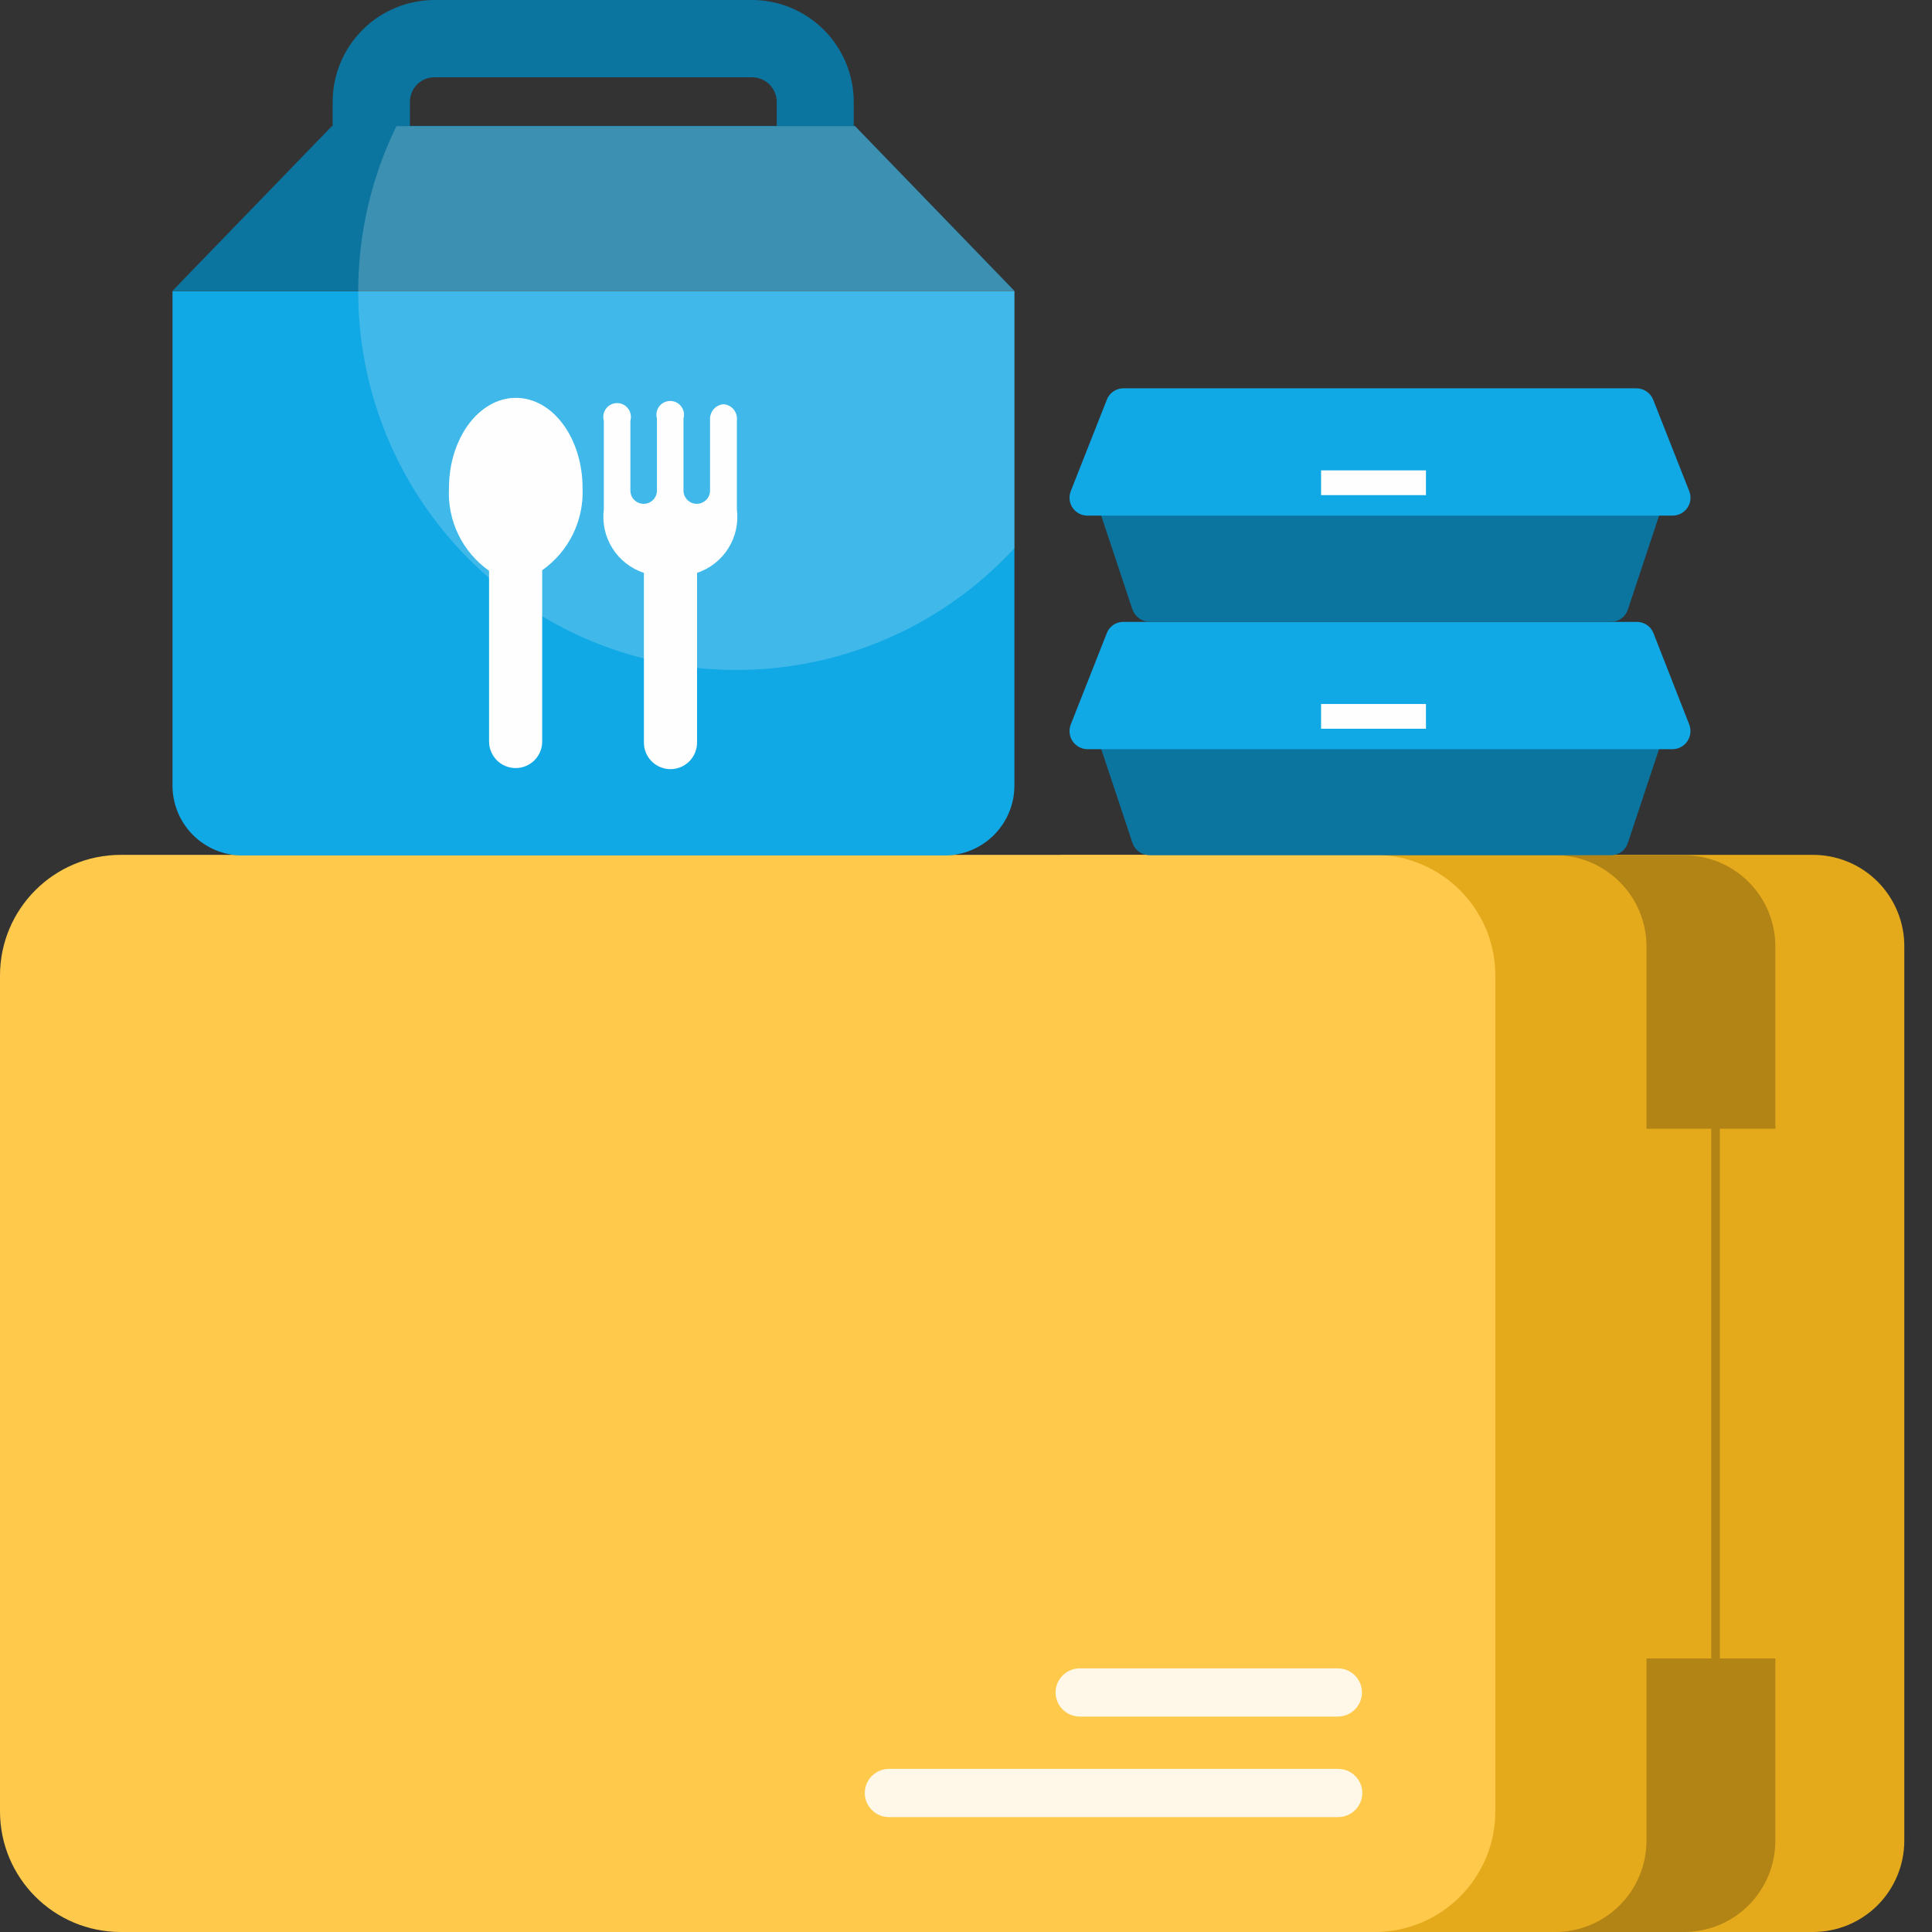
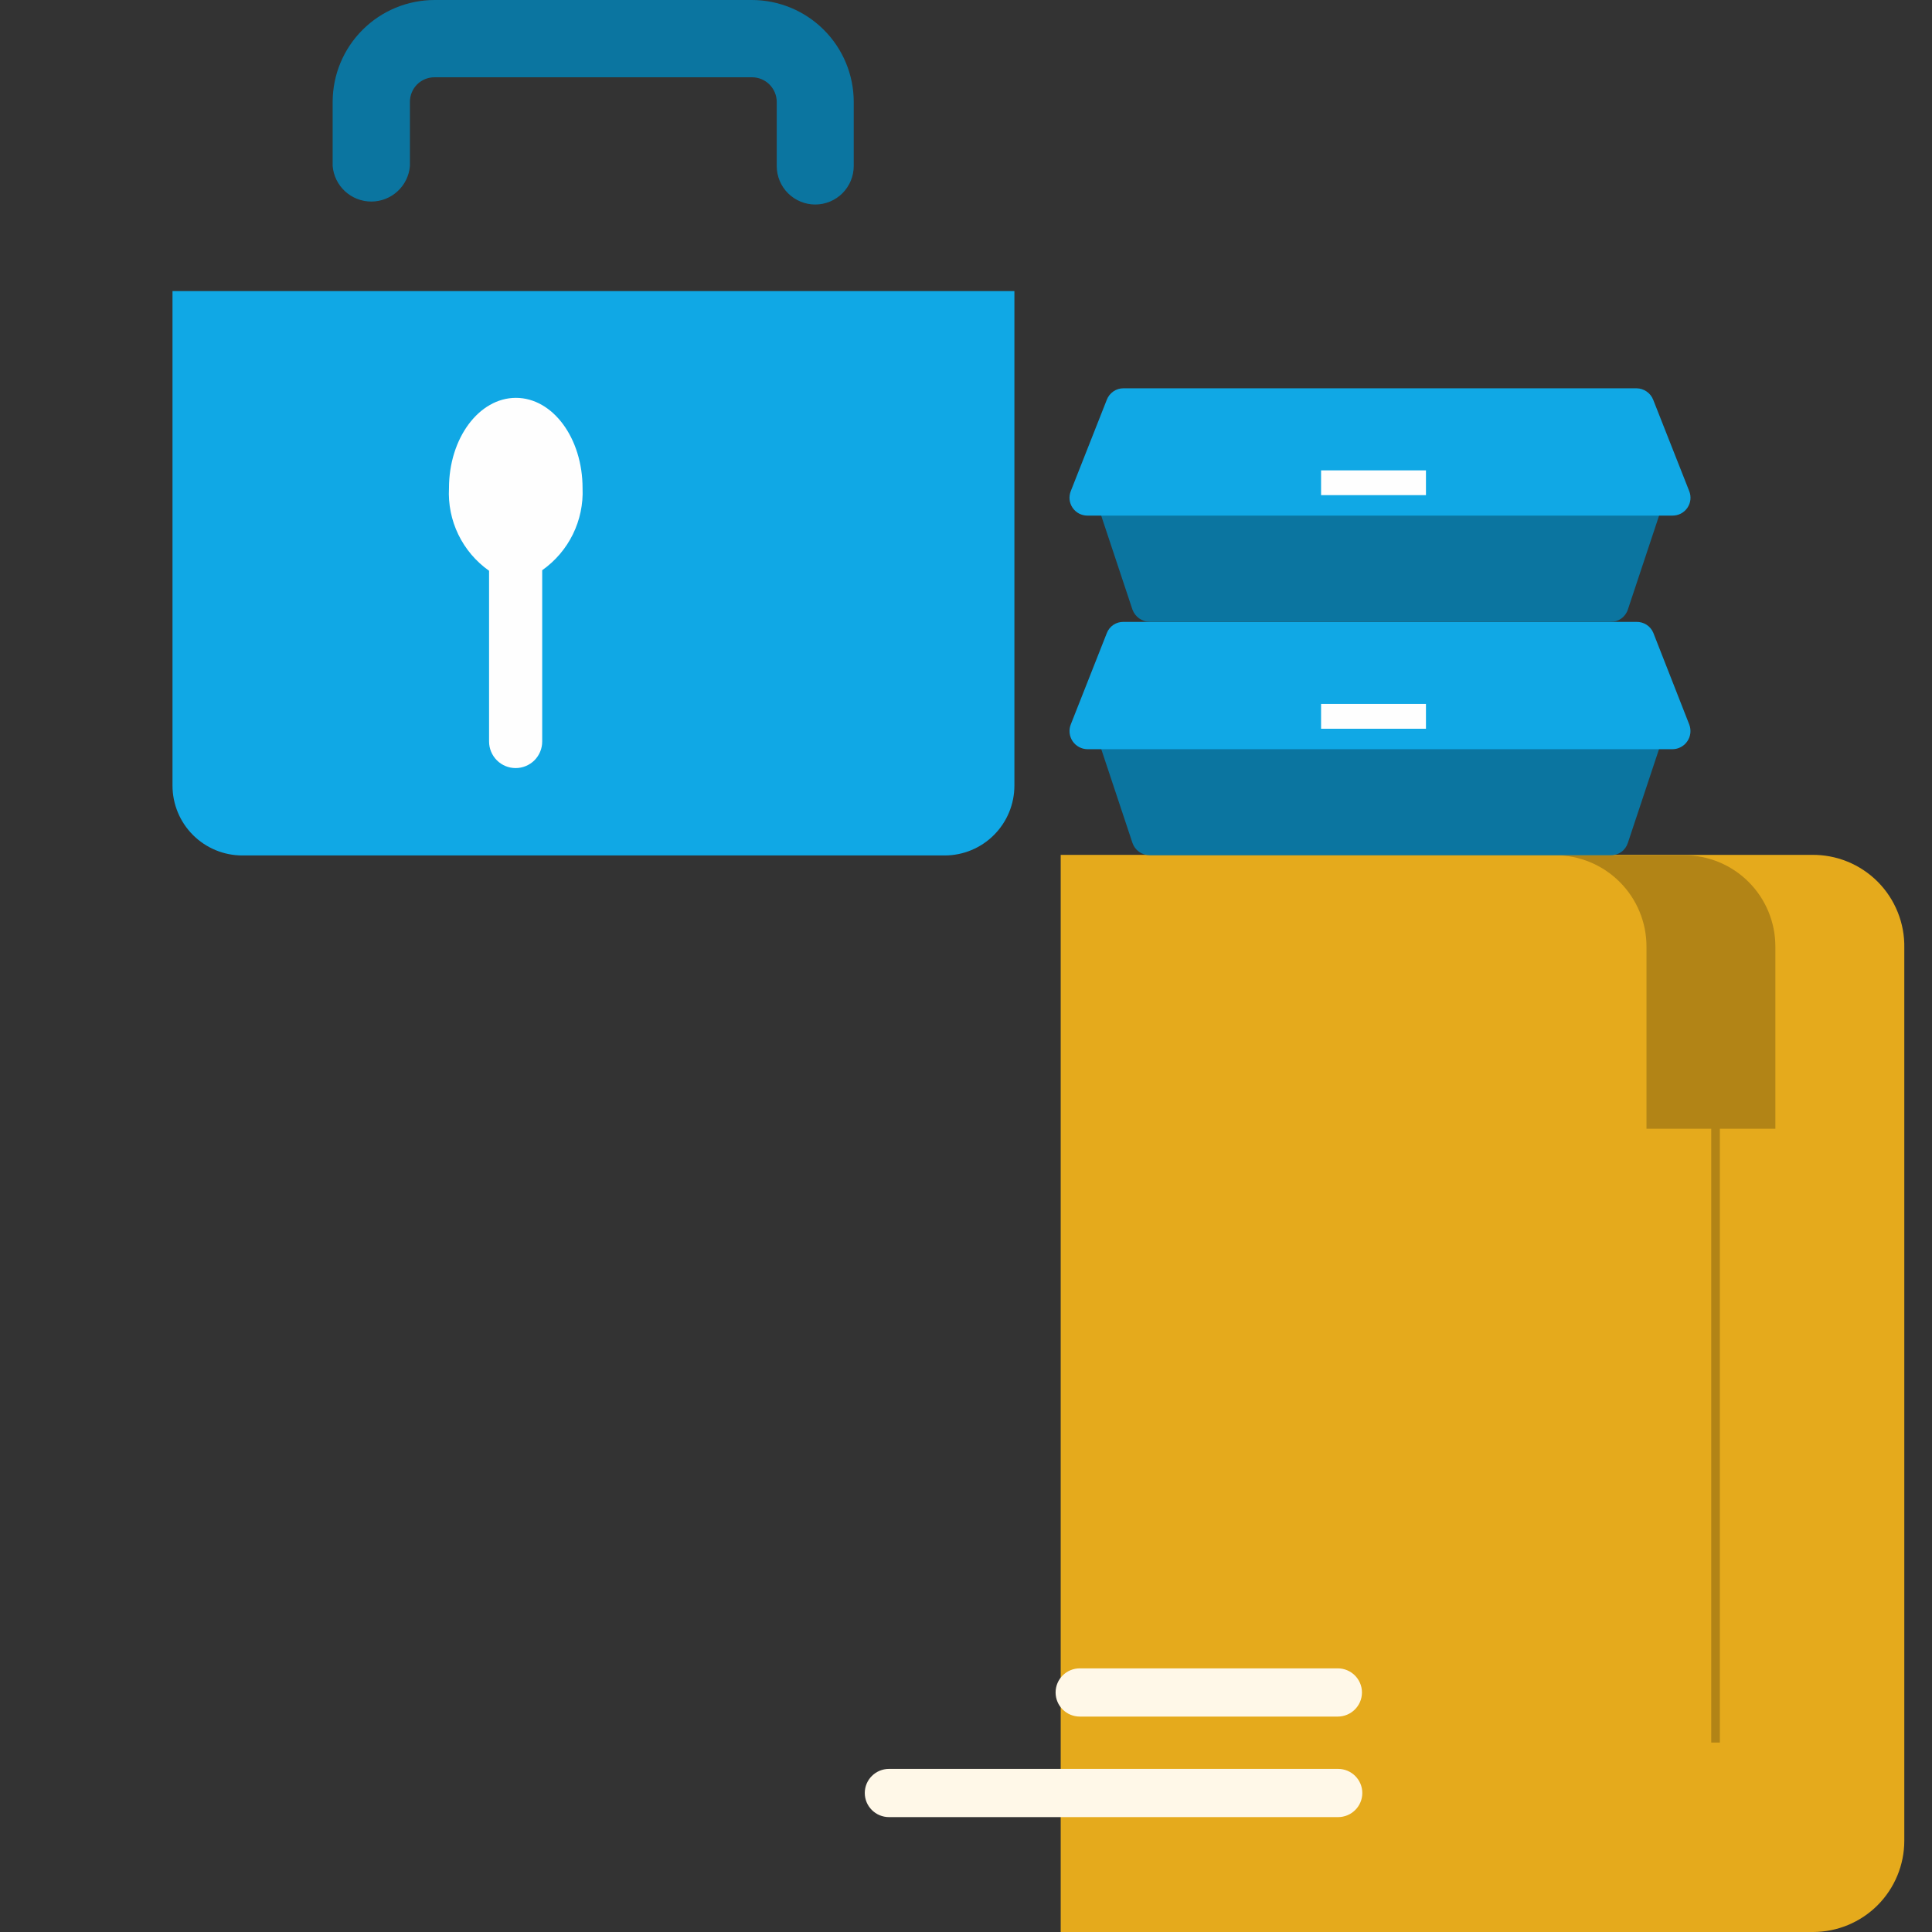
<svg xmlns="http://www.w3.org/2000/svg" width="56" height="56" viewBox="0 0 56 56" fill="none">
  <rect x="0" y="0" width="56" height="56" fill="#333333" stroke="none" />
  <path d="M30.706 24.779H52.511C52.866 24.773 53.218 24.84 53.547 24.973C53.877 25.107 54.175 25.306 54.426 25.557C54.676 25.809 54.874 26.108 55.006 26.438C55.139 26.767 55.204 27.12 55.197 27.475V53.354C55.197 54.055 54.918 54.728 54.422 55.225C53.926 55.721 53.252 56 52.551 56H30.745V24.779H30.706Z" fill="#E5AA1C" />
  <path d="M48.814 24.789H45.077C45.779 24.789 46.452 25.068 46.948 25.564C47.445 26.06 47.724 26.733 47.724 27.435V32.718H51.46V27.435C51.46 26.733 51.181 26.06 50.685 25.564C50.189 25.068 49.516 24.789 48.814 24.789Z" fill="#B28416" />
-   <path d="M48.814 56H45.077C45.779 56 46.452 55.721 46.948 55.225C47.445 54.729 47.724 54.056 47.724 53.354V48.071H51.46V53.354C51.46 54.056 51.181 54.729 50.685 55.225C50.189 55.721 49.516 56 48.814 56Z" fill="#B28416" />
-   <path d="M39.844 24.779H3.499C1.566 24.779 3.02473e-05 26.345 3.02473e-05 28.278V52.501C3.02473e-05 54.434 1.566 56 3.499 56H39.844C41.776 56 43.343 54.434 43.343 52.501V28.278C43.343 26.345 41.776 24.779 39.844 24.779Z" fill="#FFCA4C" />
  <path d="M38.774 48.358H31.3C30.912 48.358 30.597 48.671 30.597 49.057C30.597 49.443 30.912 49.756 31.3 49.756H38.774C39.162 49.756 39.477 49.443 39.477 49.057C39.477 48.671 39.162 48.358 38.774 48.358Z" fill="#FFF8E8" />
  <path d="M38.784 51.272H25.77C25.381 51.272 25.066 51.585 25.066 51.971C25.066 52.357 25.381 52.67 25.77 52.67H38.784C39.172 52.67 39.487 52.357 39.487 51.971C39.487 51.585 39.172 51.272 38.784 51.272Z" fill="#FFF8E8" />
  <path d="M49.726 31.836V50.509" stroke="#B28416" stroke-width="0.25" stroke-miterlimit="10" />
  <path d="M23.63 5.928C23.334 5.928 23.05 5.81 22.84 5.601C22.631 5.391 22.514 5.107 22.514 4.811V2.948C22.512 2.76 22.435 2.58 22.301 2.447C22.167 2.315 21.986 2.24 21.798 2.24H12.598C12.505 2.239 12.412 2.257 12.325 2.292C12.238 2.327 12.159 2.379 12.092 2.445C12.026 2.511 11.973 2.589 11.937 2.676C11.901 2.762 11.882 2.855 11.882 2.948V4.811C11.859 5.092 11.731 5.354 11.523 5.545C11.316 5.736 11.044 5.842 10.762 5.842C10.48 5.842 10.209 5.736 10.001 5.545C9.794 5.354 9.665 5.092 9.642 4.811V2.948C9.644 2.166 9.956 1.416 10.511 0.863C11.065 0.31 11.816 -2.65393e-06 12.598 0H21.798C22.579 0.002 23.328 0.313 23.88 0.866C24.433 1.418 24.744 2.167 24.746 2.948V4.811C24.746 5.107 24.628 5.391 24.419 5.601C24.21 5.81 23.926 5.928 23.63 5.928Z" fill="#0B75A0" />
  <path d="M7.025 24.796H27.379C27.916 24.796 28.431 24.583 28.81 24.203C29.19 23.823 29.403 23.308 29.403 22.771V8.437H5V22.771C5 23.308 5.213 23.823 5.593 24.203C5.973 24.583 6.488 24.796 7.025 24.796Z" fill="#10A8E5" />
-   <path d="M9.627 3.649L5 8.43H29.403L24.777 3.649H9.627Z" fill="#0B75A0" />
  <path d="M16.886 14.149C16.886 12.702 16.024 11.532 14.954 11.532C13.884 11.532 13.014 12.702 13.014 14.149C12.989 14.614 13.083 15.078 13.286 15.496C13.489 15.915 13.796 16.276 14.176 16.544V21.493C14.176 21.698 14.258 21.893 14.402 22.038C14.546 22.182 14.742 22.263 14.946 22.263C15.15 22.263 15.346 22.182 15.491 22.038C15.635 21.893 15.716 21.698 15.716 21.493V16.528C16.095 16.261 16.4 15.904 16.605 15.488C16.809 15.072 16.906 14.612 16.886 14.149Z" fill="#FEFEFE" />
-   <path d="M20.982 11.717C20.926 11.72 20.871 11.733 20.821 11.758C20.771 11.782 20.726 11.815 20.689 11.857C20.651 11.898 20.623 11.947 20.605 11.999C20.586 12.052 20.578 12.108 20.581 12.163V14.219C20.581 14.321 20.541 14.419 20.468 14.491C20.396 14.563 20.298 14.604 20.196 14.604C20.094 14.604 19.996 14.563 19.924 14.491C19.852 14.419 19.811 14.321 19.811 14.219V12.132C19.828 12.073 19.831 12.01 19.82 11.949C19.809 11.888 19.783 11.831 19.746 11.781C19.709 11.732 19.66 11.692 19.605 11.664C19.55 11.636 19.488 11.622 19.427 11.622C19.365 11.622 19.303 11.636 19.248 11.664C19.192 11.692 19.144 11.732 19.107 11.781C19.07 11.831 19.044 11.888 19.033 11.949C19.022 12.01 19.025 12.073 19.042 12.132V14.219C19.042 14.321 19.001 14.419 18.929 14.491C18.857 14.563 18.759 14.604 18.657 14.604C18.555 14.604 18.457 14.563 18.384 14.491C18.312 14.419 18.272 14.321 18.272 14.219V12.194C18.289 12.134 18.292 12.072 18.28 12.011C18.269 11.95 18.244 11.892 18.206 11.843C18.169 11.793 18.121 11.753 18.065 11.726C18.01 11.698 17.949 11.684 17.887 11.684C17.825 11.684 17.764 11.698 17.708 11.726C17.653 11.753 17.605 11.793 17.567 11.843C17.53 11.892 17.505 11.95 17.493 12.011C17.482 12.072 17.485 12.134 17.502 12.194V14.765C17.452 15.159 17.54 15.558 17.753 15.894C17.965 16.23 18.287 16.481 18.664 16.605V21.524C18.664 21.728 18.745 21.924 18.89 22.069C19.034 22.213 19.23 22.294 19.434 22.294C19.638 22.294 19.834 22.213 19.979 22.069C20.123 21.924 20.204 21.728 20.204 21.524V16.605C20.58 16.48 20.901 16.228 21.111 15.892C21.322 15.556 21.409 15.158 21.359 14.765V12.194C21.366 12.138 21.362 12.081 21.347 12.026C21.332 11.971 21.306 11.92 21.271 11.875C21.236 11.831 21.192 11.794 21.142 11.767C21.093 11.739 21.038 11.722 20.982 11.717Z" fill="#FEFEFE" />
-   <path opacity="0.2" d="M29.404 15.889V8.437L24.785 3.657H11.49C10.337 6.022 10.074 8.723 10.749 11.267C11.423 13.81 12.99 16.026 15.163 17.51C17.336 18.994 19.97 19.647 22.585 19.349C25.199 19.052 27.62 17.823 29.404 15.889Z" fill="#FEFEFE" />
  <path d="M46.684 24.789H33.325C33.214 24.789 33.106 24.755 33.016 24.69C32.926 24.626 32.859 24.535 32.824 24.43L31.713 21.09C31.687 21.011 31.679 20.926 31.692 20.844C31.705 20.761 31.737 20.683 31.786 20.615C31.835 20.547 31.899 20.492 31.974 20.454C32.048 20.416 32.131 20.397 32.214 20.397H47.803C47.886 20.396 47.968 20.416 48.043 20.453C48.117 20.491 48.182 20.547 48.23 20.615C48.278 20.683 48.31 20.762 48.321 20.844C48.332 20.927 48.323 21.011 48.295 21.09L47.185 24.43C47.152 24.536 47.085 24.629 46.995 24.694C46.904 24.759 46.795 24.792 46.684 24.789Z" fill="#0B75A0" />
  <path d="M47.435 18.026H32.565C32.46 18.024 32.358 18.054 32.271 18.112C32.185 18.171 32.118 18.254 32.081 18.352L31.037 20.998C31.006 21.078 30.994 21.163 31.004 21.248C31.013 21.333 31.043 21.414 31.09 21.484C31.138 21.555 31.202 21.613 31.277 21.653C31.352 21.694 31.436 21.715 31.521 21.716H48.479C48.564 21.715 48.648 21.694 48.723 21.653C48.798 21.613 48.862 21.555 48.909 21.484C48.957 21.414 48.987 21.333 48.996 21.248C49.005 21.163 48.994 21.078 48.963 20.998L47.919 18.335C47.878 18.241 47.81 18.162 47.724 18.107C47.638 18.052 47.537 18.024 47.435 18.026Z" fill="#10A8E5" />
  <path d="M41.332 20.405H38.292V21.123H41.332V20.405Z" fill="#FEFEFE" />
  <path d="M46.684 18.026H33.325C33.215 18.024 33.108 17.988 33.018 17.924C32.929 17.86 32.861 17.77 32.824 17.667L31.713 14.327C31.688 14.248 31.682 14.165 31.696 14.083C31.709 14.002 31.741 13.925 31.79 13.858C31.839 13.791 31.903 13.737 31.977 13.7C32.05 13.662 32.132 13.643 32.214 13.642H47.803C47.885 13.642 47.966 13.661 48.04 13.699C48.114 13.736 48.177 13.791 48.225 13.858C48.273 13.925 48.305 14.002 48.317 14.084C48.329 14.166 48.322 14.249 48.295 14.327L47.185 17.667C47.151 17.772 47.084 17.864 46.993 17.929C46.903 17.994 46.795 18.028 46.684 18.026Z" fill="#0B75A0" />
  <path d="M47.435 11.255H32.565C32.46 11.254 32.357 11.286 32.271 11.346C32.184 11.406 32.118 11.49 32.081 11.588L31.037 14.235C31.006 14.314 30.994 14.399 31.003 14.484C31.012 14.568 31.042 14.649 31.09 14.719C31.138 14.789 31.202 14.846 31.277 14.886C31.353 14.925 31.436 14.945 31.521 14.945H48.479C48.564 14.945 48.647 14.925 48.723 14.886C48.798 14.846 48.862 14.789 48.91 14.719C48.958 14.649 48.988 14.568 48.997 14.484C49.006 14.399 48.995 14.314 48.963 14.235L47.919 11.588C47.881 11.491 47.815 11.407 47.728 11.348C47.642 11.288 47.54 11.256 47.435 11.255Z" fill="#10A8E5" />
  <path d="M41.332 13.634H38.292V14.352H41.332V13.634Z" fill="#FEFEFE" />
</svg>